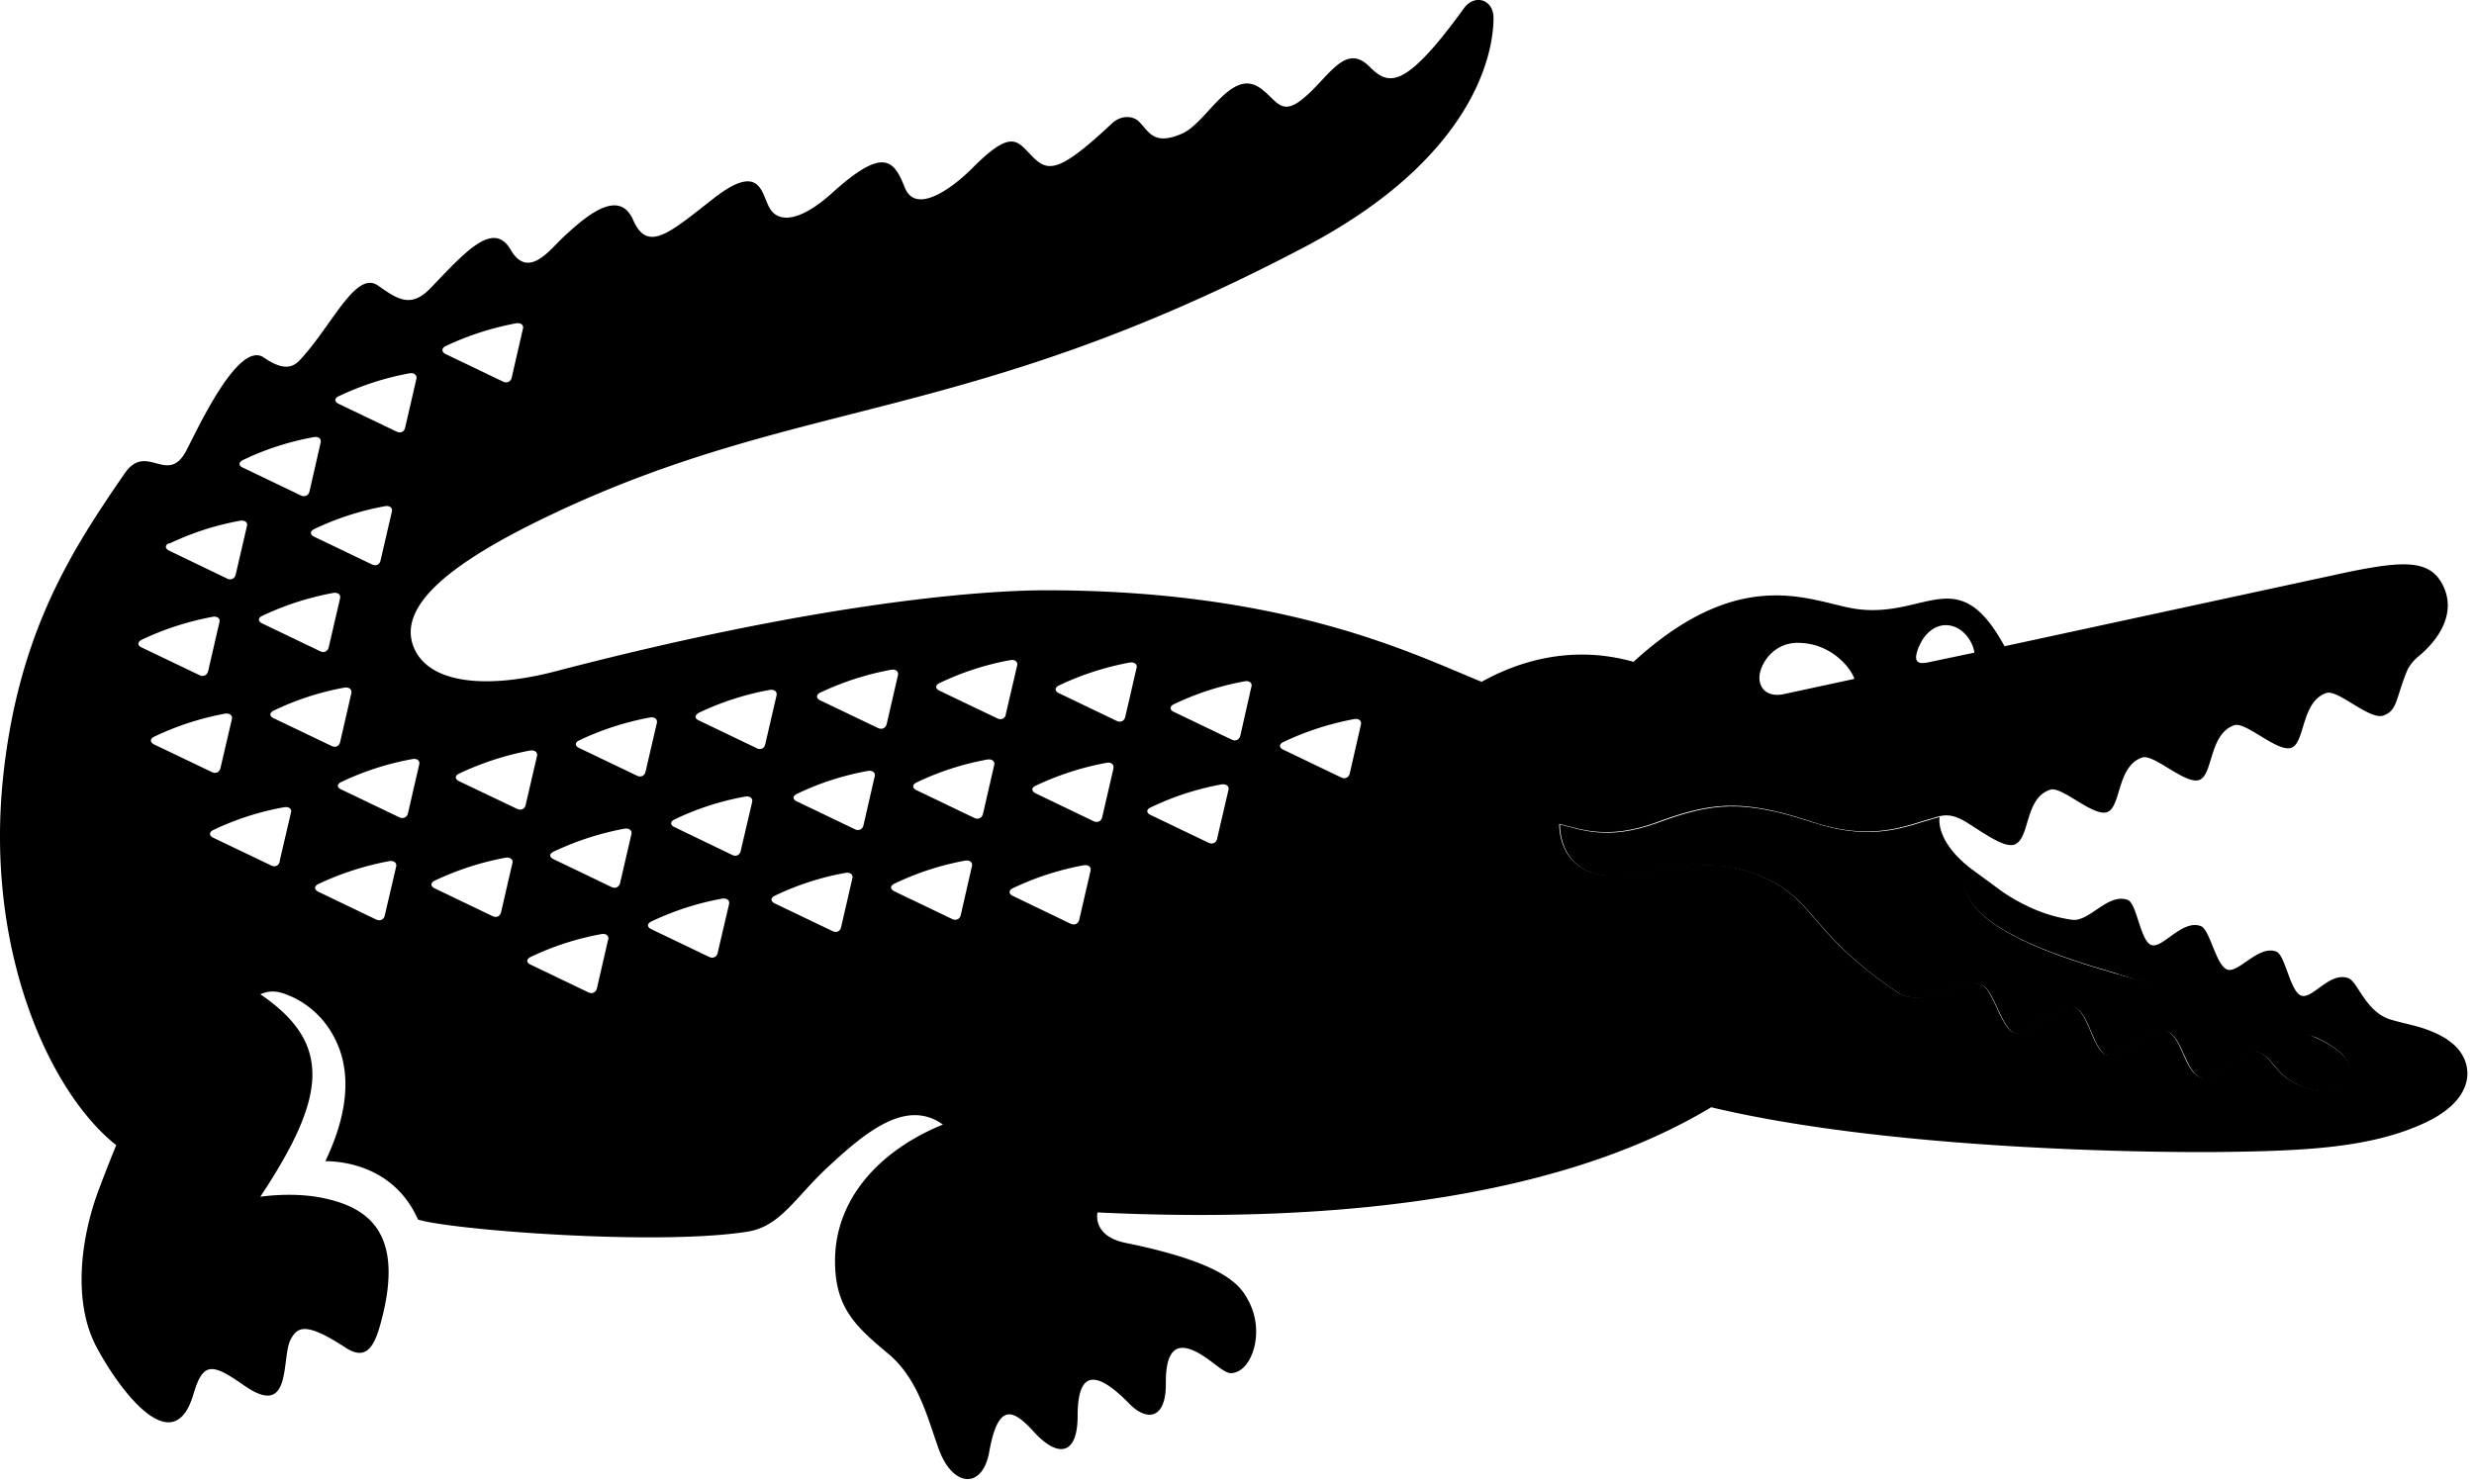
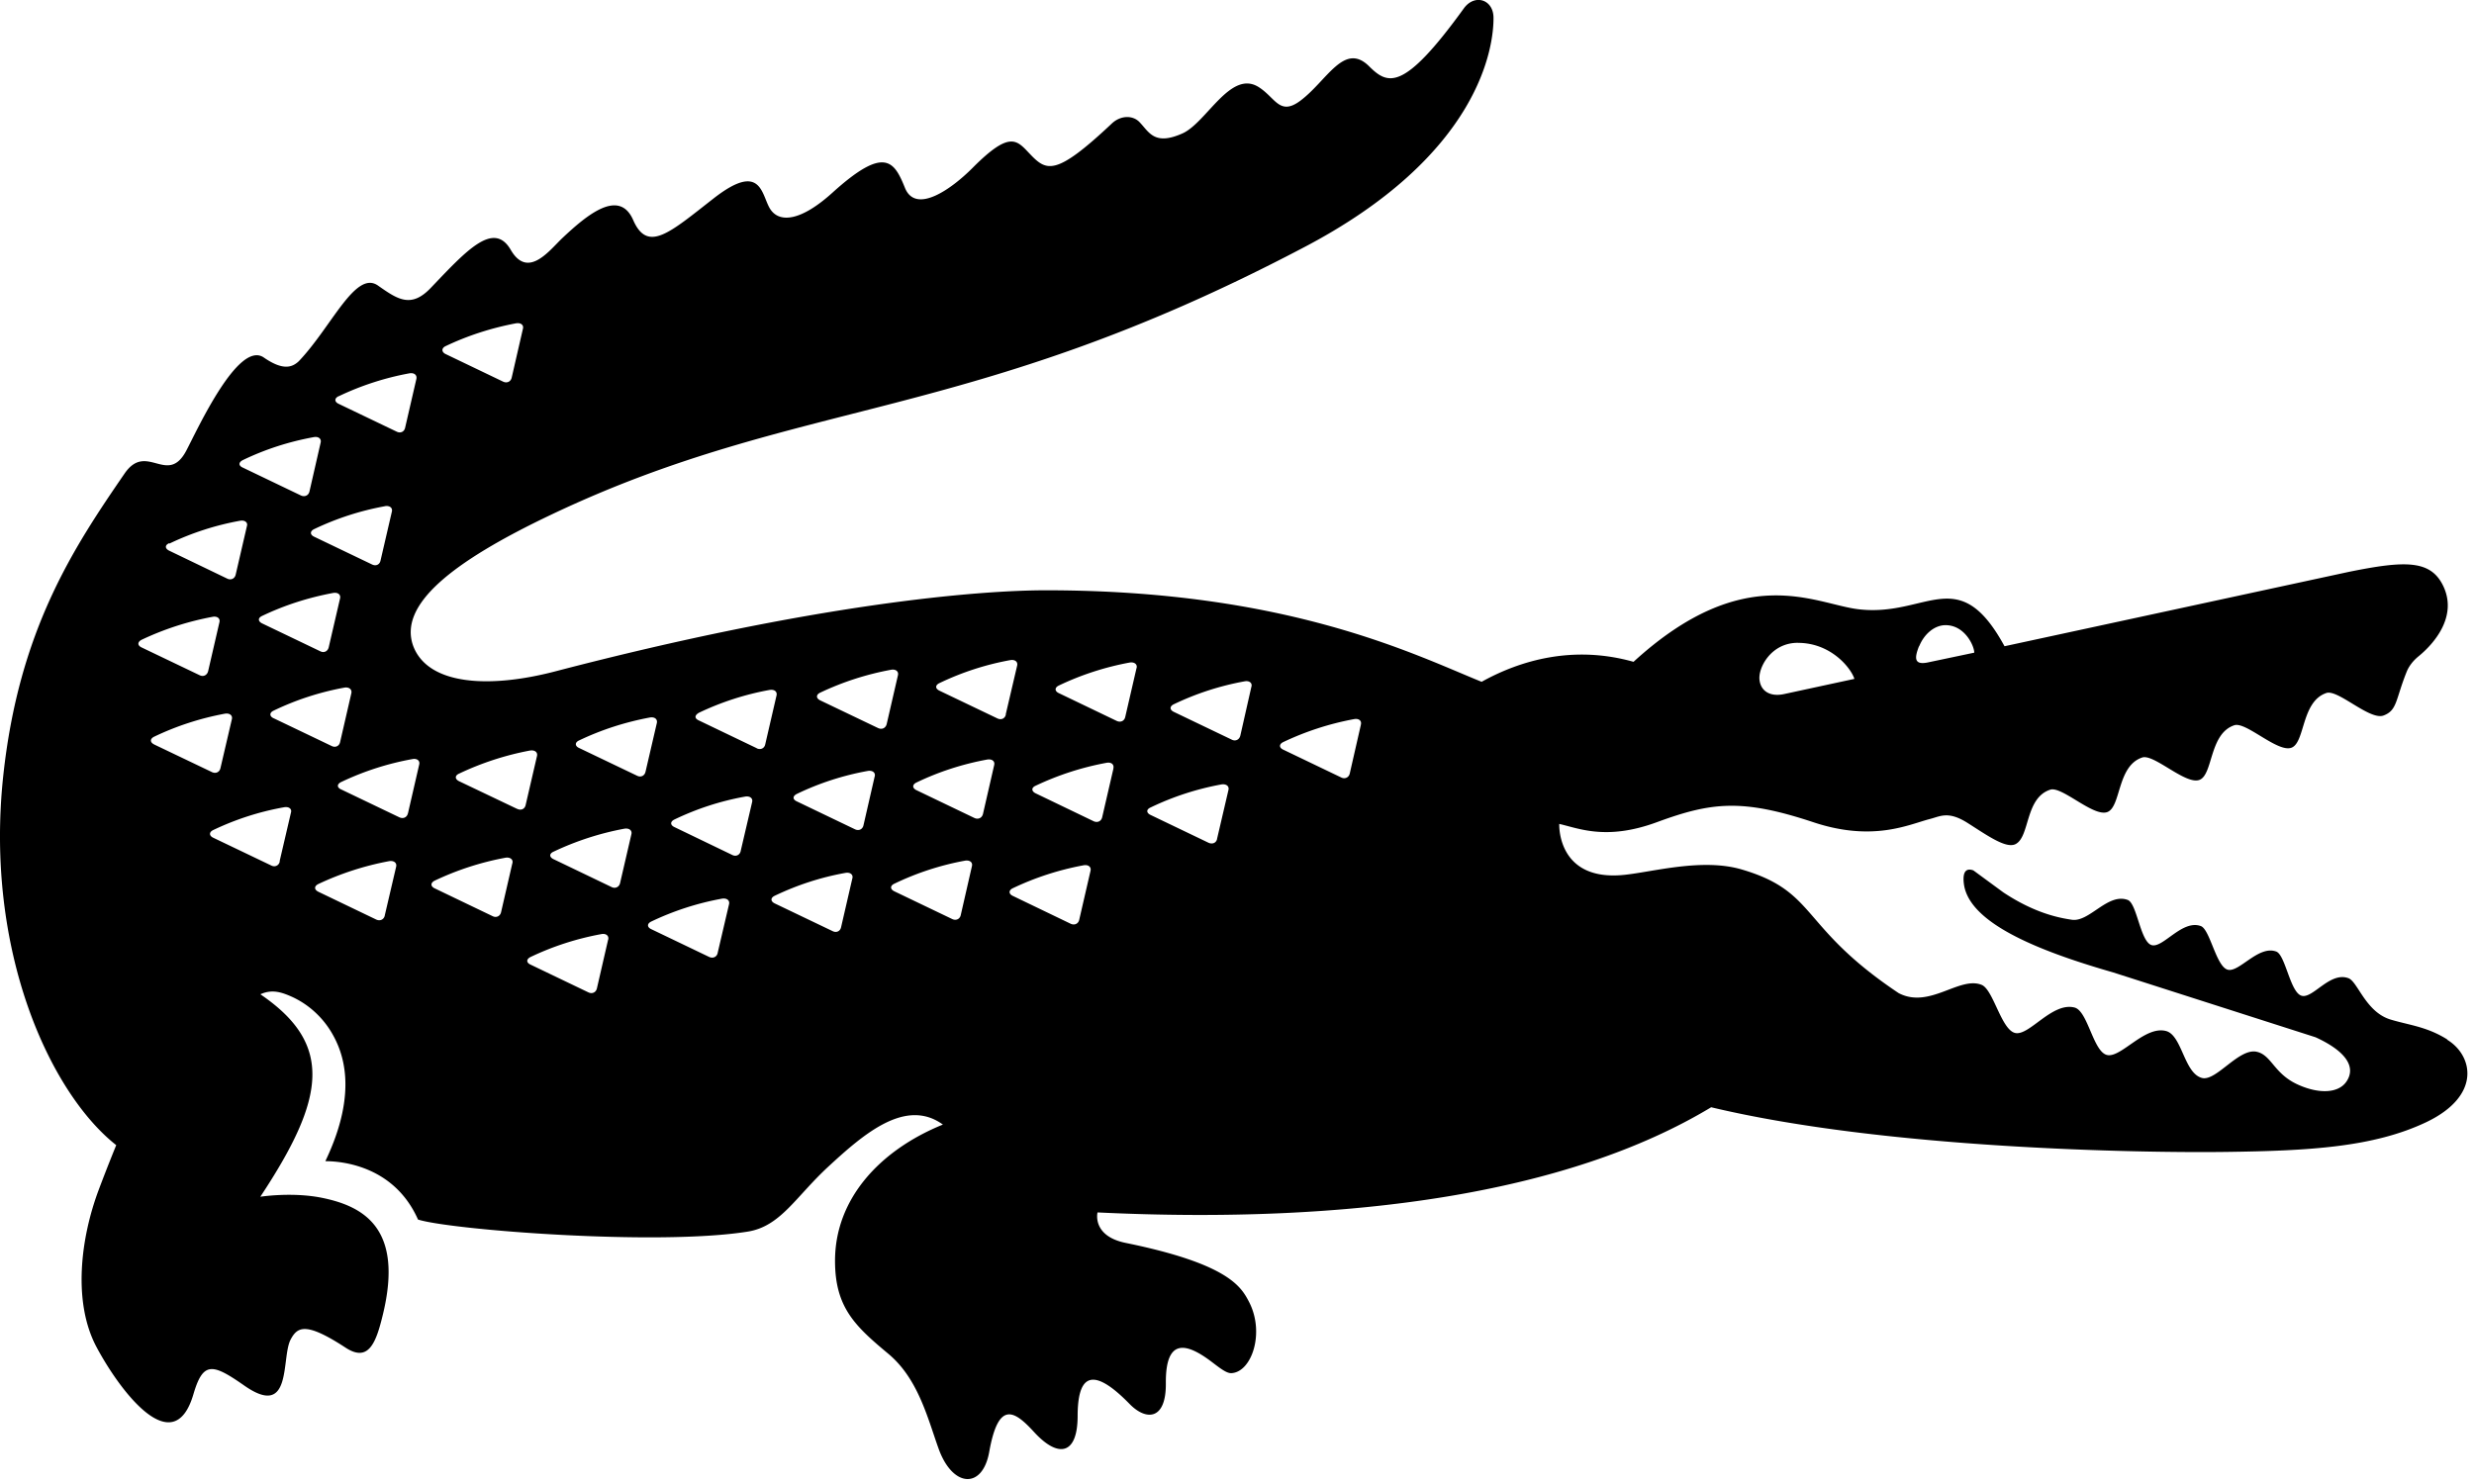
<svg xmlns="http://www.w3.org/2000/svg" id="icon-crocodile" viewBox="0 0 50 30">
  <path fill="currentColor" id="croco" d="M27.504 14.65l-.225.986c-.017.08-.097.12-.175.08l-1.167-.56c-.09-.04-.09-.113-.001-.155a5.78 5.78 0 0 1 1.427-.463c.1-.02.162.034.14.112m-2.213-.764l-.223.986c-.02.08-.096.12-.174.08l-1.168-.56c-.09-.042-.09-.114 0-.156a5.62 5.62 0 0 1 1.426-.462c.097-.02.163.033.14.11m-.693 3.073c-.016.082-.093.116-.173.08l-1.167-.56c-.09-.04-.1-.113-.001-.155.45-.217.93-.373 1.426-.464.1-.016.164.036.144.113l-.23.986m-1.628-3.45l-.227.984c-.017.083-.093.12-.173.083l-1.166-.56c-.09-.04-.093-.113-.003-.156.452-.216.933-.372 1.43-.464.097-.016.162.037.14.114m-.467 2.027l-.227.983c-.018.084-.095.12-.173.084l-1.168-.562c-.088-.04-.1-.115-.002-.157a5.77 5.77 0 0 1 1.428-.462c.098-.02.16.034.14.114m-.462 2.072l-.227.984c-.017.083-.095.12-.174.083l-1.167-.562c-.088-.04-.09-.114-.002-.156a5.73 5.73 0 0 1 1.427-.463c.098-.02.164.034.143.113m-1.71-3.165c-.015.083-.092.12-.17.083l-1.17-.56c-.09-.042-.092-.112-.002-.155a5.62 5.62 0 0 1 1.429-.464c.097-.017.16.033.14.114l-.23.983m-.234 1.027l-.226.986c-.02.08-.096.118-.175.08l-1.167-.56c-.09-.042-.09-.114-.002-.156.45-.217.932-.373 1.428-.464.1-.017.163.035.142.113m-.45 2.046l-.225.985c-.017.08-.095.118-.173.08l-1.168-.56c-.088-.042-.09-.113-.002-.154a5.62 5.62 0 0 1 1.428-.466c.098-.017.162.035.14.114m-1.894-2.794l-1.17-.56c-.087-.042-.09-.115-.001-.157.453-.215.932-.37 1.43-.462.096-.018.16.034.14.113l-.227.985c-.02.08-.096.118-.173.08m-.07.98l-.226.986c-.018.083-.096.118-.173.08l-1.167-.56c-.1-.043-.093-.113-.003-.156.453-.218.932-.373 1.43-.463.098-.016.16.036.14.112m-.452 2.06l-.227.985c-.017.083-.093.12-.17.082l-1.17-.56c-.088-.042-.09-.113-.003-.155.455-.218.933-.374 1.43-.463.098-.018.162.036.14.113m-1.933-2.634l-1.167-.56c-.09-.04-.094-.1-.003-.155a5.66 5.66 0 0 1 1.428-.462c.1-.017.162.034.142.114l-.227.983c-.016.084-.095.12-.173.082m-.323 2.076c-.017.08-.093.12-.172.08l-1.166-.562c-.087-.04-.092-.11-.002-.154.452-.218.932-.374 1.427-.463.098-.017.164.033.143.113l-.23.984m-.465 2.062c-.017.082-.094.118-.173.082l-1.167-.56c-.09-.04-.092-.113-.002-.156.452-.216.933-.372 1.428-.462.097-.016.162.034.143.113l-.23.984M13.046 15.6c-.017.083-.094.12-.17.082l-1.17-.56c-.088-.038-.093-.113-.002-.154.452-.216.93-.37 1.428-.463.1-.018.162.035.142.115l-.228.982m-.286 1.265l-.228.984c-.018.08-.096.12-.174.08l-1.166-.56c-.09-.04-.1-.113-.002-.155a5.8 5.8 0 0 1 1.427-.463c.1-.017.164.036.143.114m-.47 2.13l-.226.982c-.018.082-.094.12-.173.082l-1.167-.56c-.09-.04-.09-.11-.003-.154.452-.216.932-.372 1.43-.463.096-.02.162.034.14.114m-1.838-2.645l-1.17-.558c-.088-.04-.1-.115-.002-.157a5.85 5.85 0 0 1 1.428-.465c.1-.016.163.034.143.114l-.228.984c-.016.083-.093.12-.172.08m-.098 1.103l-.227.986c-.018.08-.095.12-.173.08l-1.166-.56c-.088-.04-.092-.112-.003-.157a5.78 5.78 0 0 1 1.427-.463c.1-.018.165.037.143.113m-2.11-1.014c-.018.084-.095.12-.173.084l-1.168-.56c-.1-.04-.1-.113-.002-.157.452-.215.932-.37 1.43-.46.096-.02.16.033.14.11l-.227.986m-.468 2.064c-.017.083-.095.12-.174.083l-1.166-.56c-.09-.043-.092-.114-.003-.158a5.88 5.88 0 0 1 1.429-.462c.098-.017.162.035.143.113l-.23.985M5.53 14.52c-.087-.04-.088-.113 0-.154.452-.218.932-.374 1.428-.465.096-.017.16.035.143.113L6.874 15c-.017.082-.095.12-.173.08l-1.17-.56m.123 2.896c-.017.08-.095.12-.173.08l-1.17-.56c-.087-.04-.09-.114-.002-.156.452-.216.933-.372 1.428-.46.1-.02.163.032.145.1l-.23.987M3.117 15.05c-.088-.043-.09-.113-.002-.157.45-.216.932-.373 1.428-.465.098-.017.162.034.143.112l-.23.986c-.018.083-.094.12-.173.082l-1.167-.558m-.253-2.117a5.82 5.82 0 0 1 1.431-.463c.097-.02.162.034.14.112l-.227.984c-.02.083-.096.122-.174.083l-1.17-.56c-.087-.04-.088-.11-.002-.155m.56-1.944a5.63 5.63 0 0 1 1.427-.462c.098-.02.162.033.144.1l-.228.985c-.017.083-.095.123-.174.083l-1.167-.562c-.087-.04-.1-.113-.001-.154M4.91 9.3c.45-.217.93-.372 1.43-.463.098-.018.16.034.14.112l-.225.984c-.017.082-.096.12-.176.082l-1.167-.56c-.1-.042-.09-.112-.002-.155m1.962 2.8l-.228.983c-.018.082-.094.123-.173.082l-1.168-.56c-.088-.04-.1-.112-.001-.156.452-.216.935-.37 1.43-.462.096-.017.16.033.14.113m.904-1.867c.1-.018.164.034.143.113l-.228.984c-.016.082-.09.12-.17.082l-1.168-.56c-.09-.04-.093-.113-.003-.156a5.65 5.65 0 0 1 1.426-.462m-.93-2.224a5.71 5.71 0 0 1 1.427-.463c.097-.017.16.035.142.114l-.227.984c-.017.084-.094.12-.173.08l-1.168-.56c-.09-.04-.093-.114-.002-.156M9 7c.453-.216.93-.37 1.428-.464.098-.017.162.035.14.112l-.226.984c-.018.083-.095.12-.174.083l-1.167-.56C8.924 7.114 8.92 7.042 9 7m27.34 5.996c.66.001 1.065.502 1.138.728l-1.422.307c-.282.06-.467-.06-.495-.28-.036-.244.23-.76.778-.756m2.446.075c.102-.257.315-.432.535-.432.393 0 .582.426.58.556l-.95.2c-.267.05-.26-.093-.165-.334m10.67 7.95c-.407-.255-.765-.286-1.137-.398-.505-.15-.666-.764-.853-.836-.378-.144-.726.427-.954.352s-.322-.823-.508-.892c-.364-.134-.757.44-.987.365s-.352-.813-.537-.88c-.38-.138-.77.458-.997.384s-.293-.842-.48-.912c-.405-.15-.777.457-1.133.4-.228-.035-.725-.118-1.38-.552l-.606-.445c-.066-.025-.234-.066-.193.268.096.783 1.456 1.346 3.02 1.795l4.088 1.31c.584.267.834.586.624.896-.163.24-.564.256-1 .052-.467-.22-.515-.586-.81-.654-.36-.084-.817.594-1.103.53-.367-.085-.408-.864-.732-.95-.43-.114-.907.545-1.19.485s-.39-.892-.66-.96c-.452-.116-.913.575-1.197.515s-.443-.88-.682-.974c-.45-.18-1.053.494-1.676.167-2.02-1.35-1.63-2.047-3.174-2.5-.797-.233-1.79.05-2.372.11-1.367.14-1.313-1.03-1.313-1.03.397.09.953.34 1.973-.035 1.104-.406 1.72-.477 3.16 0 1.214.405 1.937.043 2.36-.065.21-.054.37-.167.762.082s.77.52.963.428c.298-.144.19-.934.705-1.102.234-.077.874.558 1.154.452s.194-.935.706-1.103c.236-.076.876.558 1.155.453s.195-.936.706-1.105c.236-.076.877.56 1.155.454s.195-.936.706-1.106c.234-.076.877.56 1.155.455s.24-.32.466-.883c.044-.11.126-.22.24-.313.312-.254.785-.797.507-1.406-.253-.55-.775-.533-1.922-.3l-6.952 1.502c-.934-1.713-1.567-.582-2.954-.748-.878-.104-2.298-.992-4.544 1.063-1.208-.34-2.274-.038-3.07.404-1.348-.545-3.918-1.85-8.803-1.85-1.382 0-4.677.27-9.922 1.64-1.343.35-2.57.275-2.868-.515-.3-.827.766-1.693 2.796-2.657 5.033-2.39 8.393-1.826 15.16-5.377C29.95 3.133 30.188.902 30.184.36c0-.37-.38-.494-.6-.19-1.22 1.688-1.534 1.548-1.914 1.17-.508-.503-.85.296-1.395.7-.414.305-.497-.063-.833-.277-.572-.367-1.055.717-1.546.935-.57.253-.673-.03-.867-.23-.136-.142-.383-.138-.56.03-1.154 1.087-1.323.963-1.668.6-.256-.27-.396-.456-1.142.293-.43.433-1.152.946-1.37.406s-.41-.857-1.467.1c-.627.566-1.054.613-1.245.345s-.16-1.006-1.152-.233c-.888.693-1.335 1.11-1.628.44-.283-.648-.937-.103-1.434.366-.26.247-.693.833-1.04.237-.347-.6-.902.02-1.615.766-.4.42-.67.235-1.067-.044-.457-.325-.94.835-1.604 1.53-.125.115-.306.2-.706-.077-.516-.353-1.336 1.446-1.568 1.887-.38.712-.8-.187-1.244.457C1.486 11.075.38 12.74.065 15.69c-.376 3.53.944 6.403 2.284 7.46 0 0-.163.395-.35.892-.375.994-.53 2.286-.048 3.19.465.874 1.553 2.33 1.957.956.196-.667.38-.632 1.03-.177.98.684.74-.563.936-.932.138-.26.308-.36 1.115.168.464.3.613-.107.75-.677.426-1.76-.413-2.19-1.24-2.357-.603-.12-1.238-.02-1.238-.02 1.32-1.995 1.484-3.084.001-4.093.22-.1.402-.05.59.03.365.153.67.43.863.768.205.358.54 1.157-.14 2.576.285 0 1.38.068 1.873 1.18.648.207 4.835.537 6.663.244.665-.106.965-.7 1.63-1.314.723-.668 1.565-1.393 2.315-.85-1.28.52-2.18 1.505-2.18 2.754 0 .938.4 1.315 1.068 1.872.612.505.802 1.305 1.026 1.928.286.792.888.817 1.022.065.185-1.04.502-.846.907-.403.494.538.878.456.88-.32.001-.733.223-1.096 1.05-.248.335.344.74.33.733-.418-.008-.915.406-.827.924-.435.18.137.305.235.402.23.407-.022.675-.806.362-1.427-.156-.3-.384-.774-2.496-1.205-.692-.14-.573-.617-.573-.617 5.157.248 9.528-.394 12.402-2.126 3.532.844 8.7.925 10.396.903s2.99-.096 4.053-.6c1.12-.533.95-1.342.433-1.664" />
-   <path id="langue" d="M36.661 16.633c-1.439-.477-2.056-.406-3.16 0-1.02.375-1.577.127-1.973.035 0 0-.054 1.171 1.313 1.03.581-.061 1.575-.344 2.372-.111 1.543.453 1.155 1.15 3.174 2.5.623.328 1.225-.348 1.676-.167.239.095.397.917.682.975s.745-.631 1.197-.515c.268.068.374.904.66.96s.762-.599 1.191-.485c.324.086.365.865.732.95.285.065.742-.613 1.103-.529.294.068.342.433.809.654.436.205.837.189 1-.052.21-.31-.04-.629-.624-.896-.944-.431-2.527-.864-4.088-1.31s-2.925-1.012-3.02-1.795c-.04-.33.122-.294.19-.269-.601-.442-.727-.86-.696-1.091l-.001-0s-.001 0-.001 0h-0l-.001-0-.172.05c-.423.108-1.146.47-2.361.065" />
</svg>